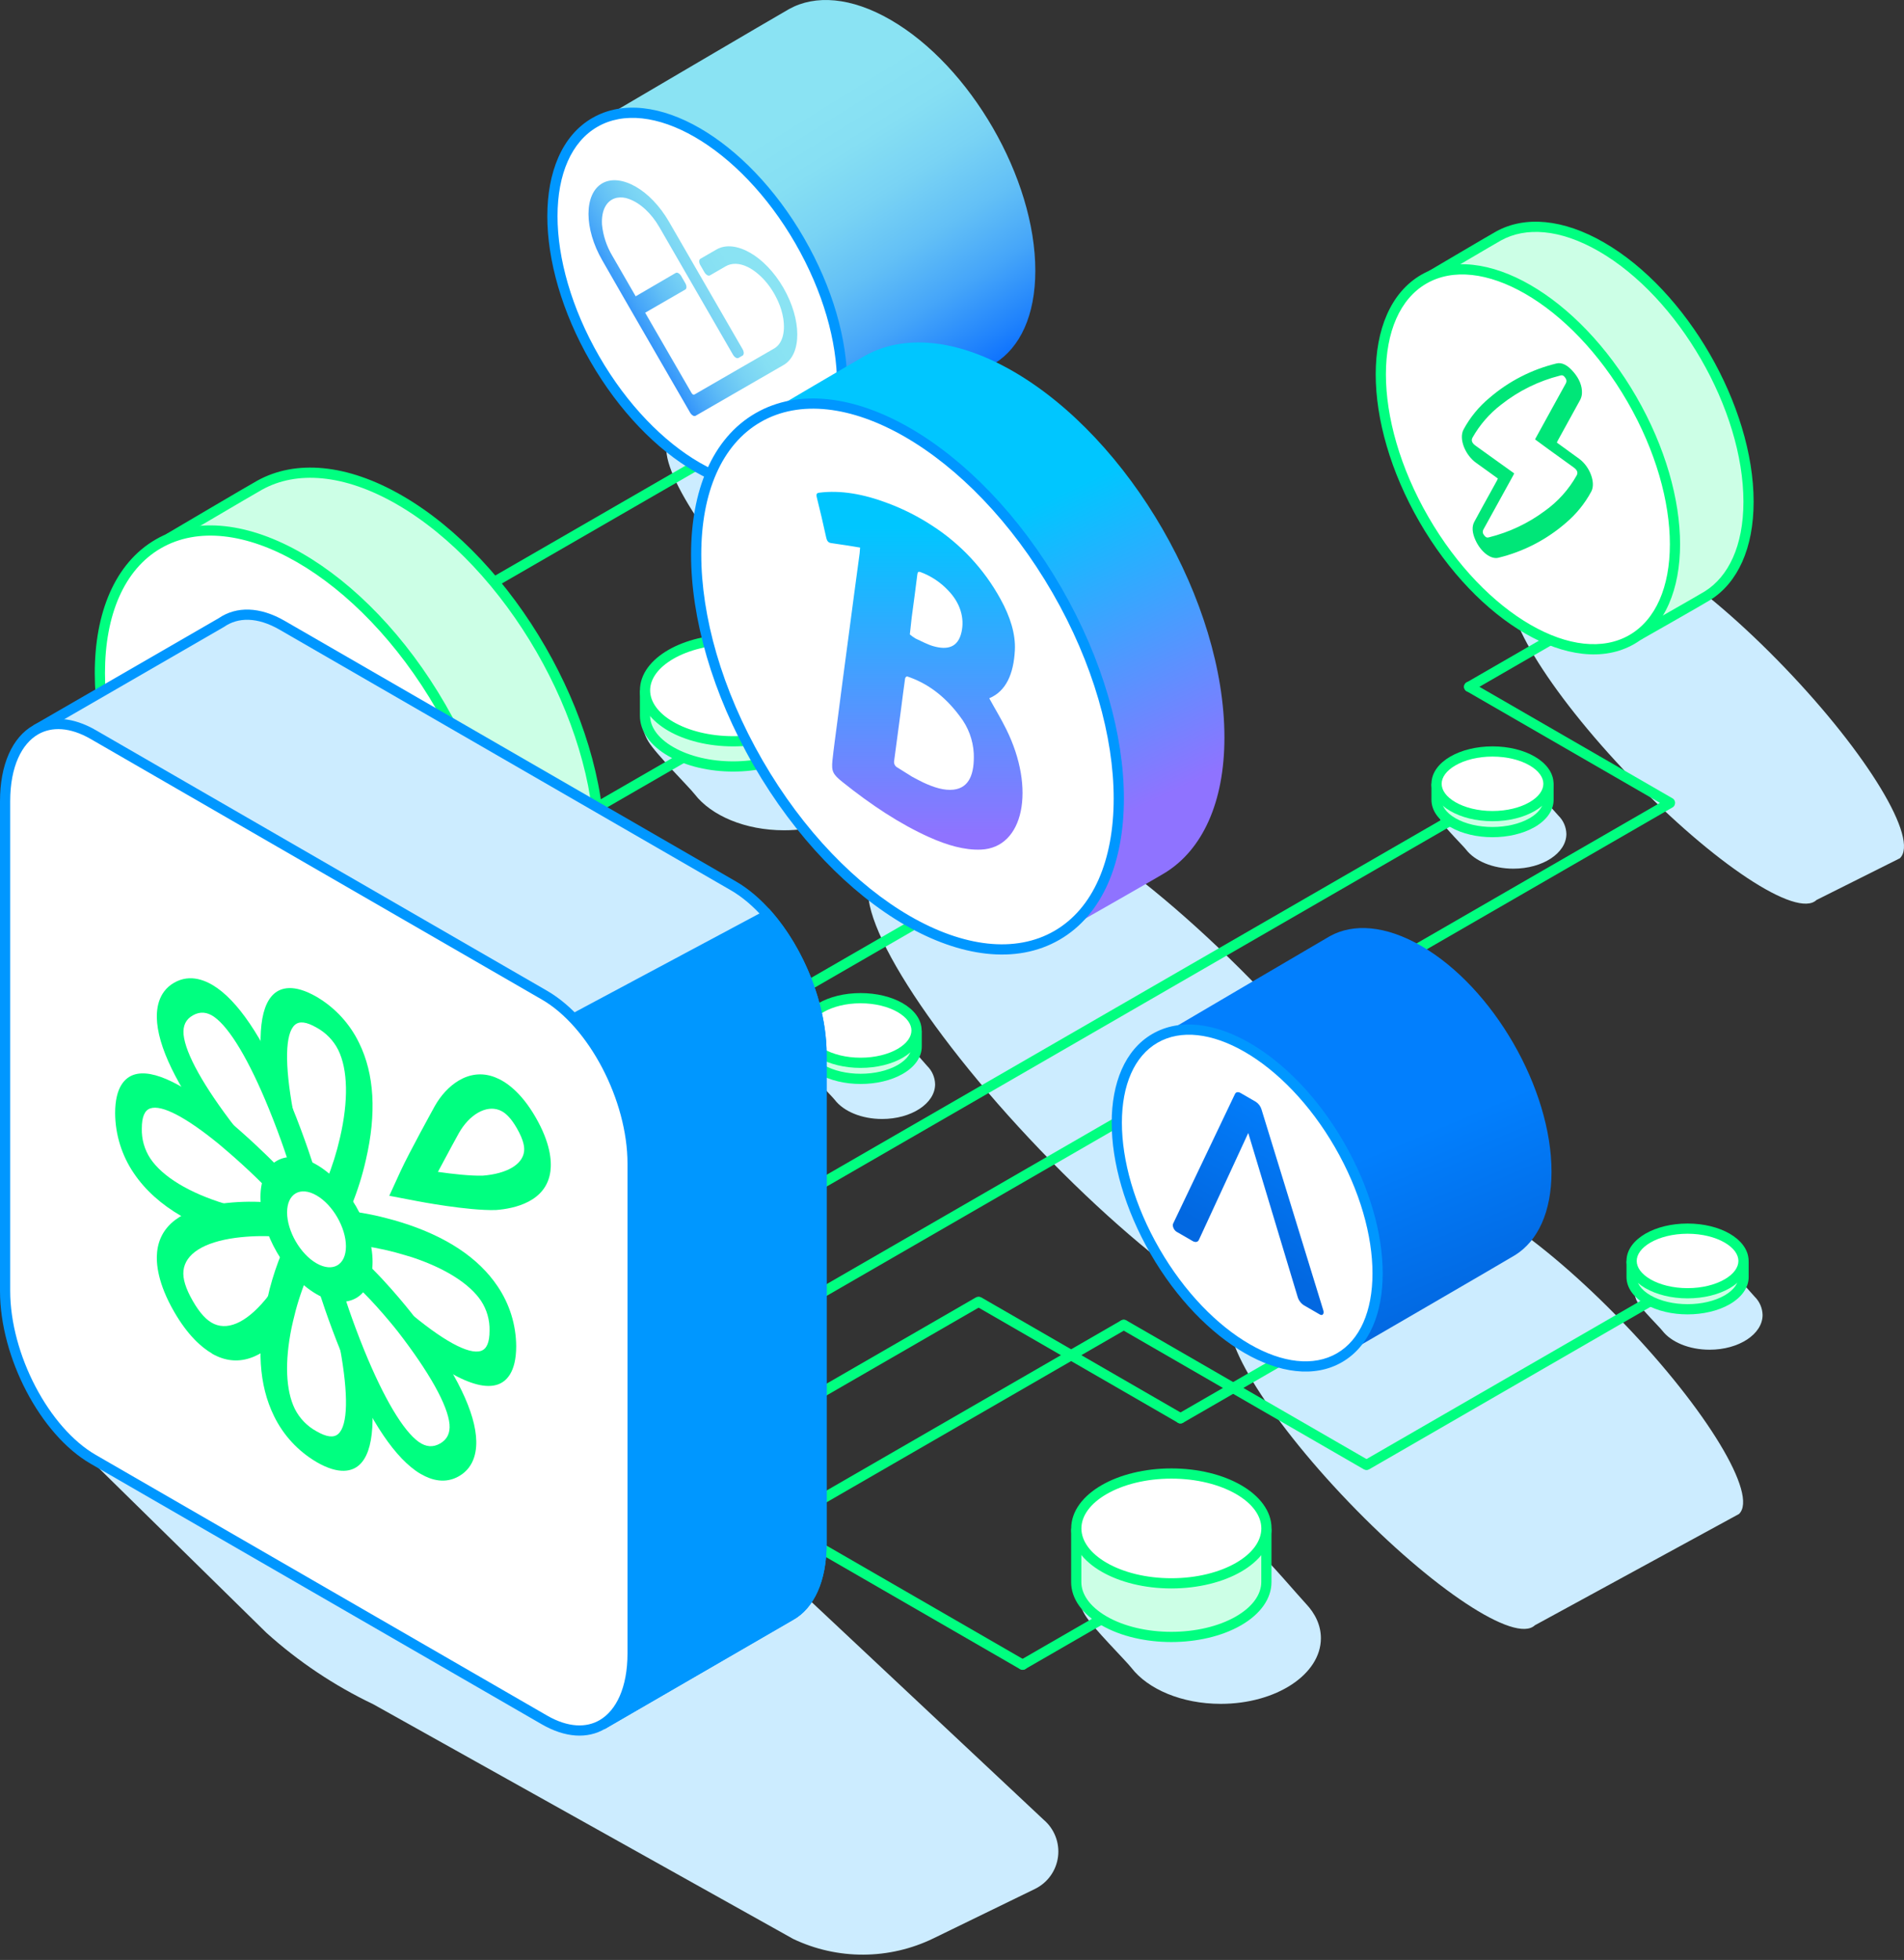
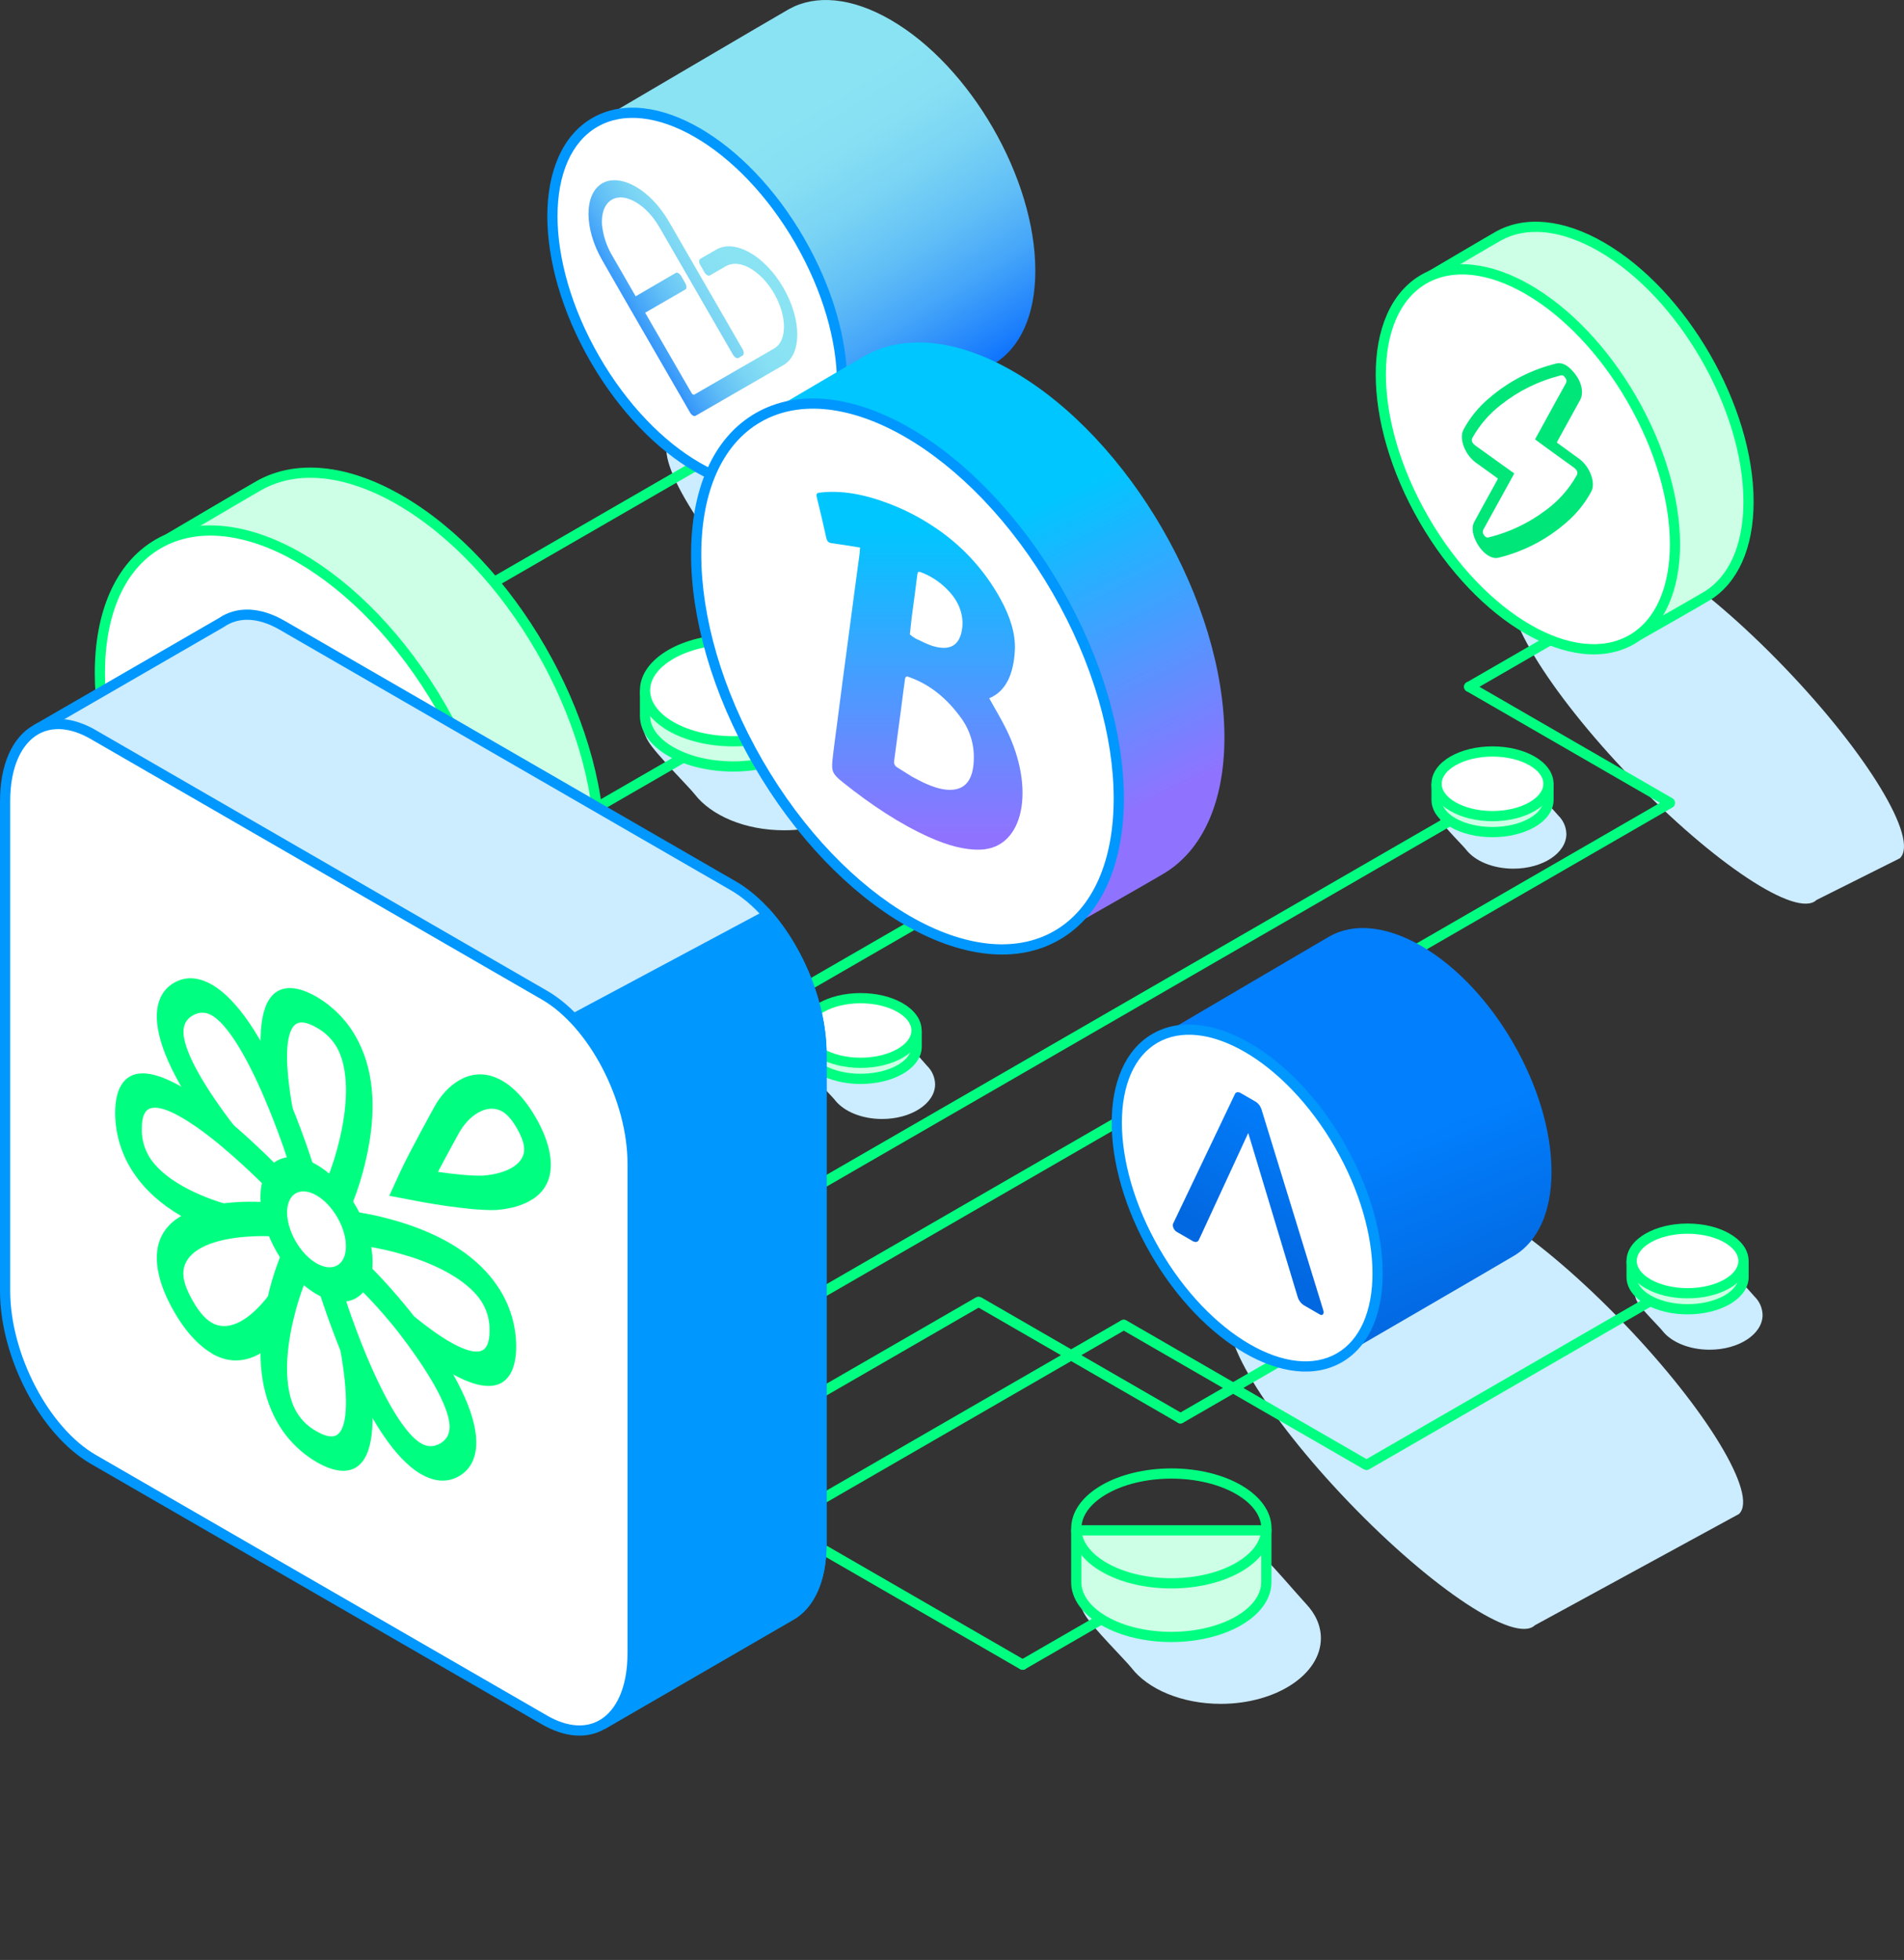
<svg xmlns="http://www.w3.org/2000/svg" width="240" height="247" viewBox="0 0 240 247" fill="none">
  <rect x="0" y="0" width="240" height="247" fill="#333333" stroke="none" />
  <g id="finteck-illus-mobile">
    <path id="Vector" d="M155.508 165.298C153.05 167.66 159.549 178.421 170.039 189.337C180.529 200.253 191.012 207.186 193.472 204.824L219.202 190.799C221.659 188.438 215.161 177.675 204.67 166.759C194.18 155.844 183.697 148.912 181.237 151.273" fill="#CCECFF" />
    <path id="Vector_2" d="M84.492 55.172C82.127 57.442 88.384 67.792 98.465 78.289C108.546 88.787 118.634 95.452 120.997 93.182L145.74 79.687C148.117 77.415 141.849 67.065 131.768 56.57C121.687 46.075 111.598 39.405 109.235 41.675" fill="#CCECFF" />
    <path id="Vector_3" d="M191.007 73.897C188.547 76.259 195.048 87.02 205.536 97.936C216.023 108.851 226.511 115.785 228.969 113.423L239.481 108.16C241.938 105.799 235.439 95.038 224.949 84.123C214.459 73.207 203.974 66.273 201.507 68.636" fill="#CCECFF" />
-     <path id="Vector_4" d="M110.177 110.256C106.628 113.665 116.02 129.199 131.15 144.962C146.28 160.724 161.427 170.727 164.976 167.306L180.146 159.712C183.695 156.303 174.306 140.766 159.173 125.006C144.041 109.246 128.896 99.243 125.347 102.662" fill="#CCECFF" />
    <path id="Vector_5" d="M158.534 195.499C156.226 193.54 152.608 192.278 148.55 192.278C141.578 192.278 135.928 195.981 135.928 200.552C135.935 201.607 136.228 202.64 136.776 203.54C137.689 205.083 141.946 209.314 142.622 210.196C144.704 212.885 148.964 214.727 153.877 214.727C160.849 214.727 166.499 211.024 166.499 206.455C166.499 204.855 165.808 203.365 164.598 202.095C163.69 201.128 159.908 196.673 158.534 195.499Z" fill="#CCECFF" />
    <path id="Vector_6" d="M103.488 85.409C101.179 83.448 97.561 82.188 93.504 82.188C86.534 82.188 80.882 85.891 80.882 90.46C80.889 91.515 81.183 92.547 81.73 93.448C82.645 94.993 86.9 99.222 87.575 100.104C89.66 102.793 93.918 104.635 98.833 104.635C105.803 104.635 111.456 100.931 111.456 96.36C111.456 94.76 110.761 93.27 109.554 92.003C108.643 91.033 104.873 86.583 103.488 85.409Z" fill="#CCECFF" />
    <path id="Vector_7" d="M217.966 159.928C216.746 158.889 214.83 158.223 212.677 158.223C208.987 158.223 205.997 160.182 205.997 162.602C206.001 163.16 206.157 163.706 206.446 164.183C206.922 165 209.182 167.237 209.536 167.698C210.639 169.125 212.893 170.097 215.496 170.097C219.185 170.097 222.175 168.136 222.175 165.718C222.154 164.849 221.795 164.022 221.175 163.413C220.694 162.906 218.7 160.548 217.966 159.928Z" fill="#CCECFF" />
    <path id="Vector_8" d="M193.232 99.305C192.01 98.269 190.097 97.601 187.943 97.601C184.254 97.601 181.263 99.559 181.263 101.979C181.268 102.537 181.423 103.083 181.713 103.56C182.188 104.378 184.449 106.617 184.803 107.078C185.906 108.504 188.159 109.474 190.762 109.474C194.451 109.474 197.442 107.515 197.442 105.096C197.419 104.226 197.06 103.399 196.439 102.79C195.961 102.283 193.964 99.925 193.232 99.305Z" fill="#CCECFF" />
    <path id="Vector_9" d="M113.666 130.851C112.445 129.815 110.529 129.147 108.377 129.147C104.688 129.147 101.698 131.106 101.698 133.526C101.701 134.083 101.856 134.629 102.145 135.106C102.62 135.924 104.881 138.163 105.235 138.624C106.338 140.051 108.591 141.02 111.192 141.02C114.881 141.02 117.871 139.062 117.871 136.642C117.85 135.773 117.491 134.946 116.871 134.336C116.407 133.82 114.399 131.472 113.666 130.851Z" fill="#CCECFF" />
-     <path id="Vector_10" d="M130.458 238.051L117.664 244.279C114.912 245.619 111.893 246.321 108.831 246.334C105.77 246.347 102.745 245.669 99.981 244.352L47.06 214.782C42.155 212.443 37.614 209.407 33.578 205.768L8.088 180.732L92.268 192.487L131.566 229.346C132.228 229.911 132.739 230.632 133.052 231.445C133.366 232.257 133.473 233.134 133.363 233.998C133.253 234.861 132.93 235.684 132.423 236.391C131.916 237.099 131.24 237.669 130.458 238.051Z" fill="#CCECFF" />
    <path id="Vector (Stroke)" fill-rule="evenodd" clip-rule="evenodd" d="M184.629 86.228C184.806 85.92 185.2 85.815 185.507 85.992L210.821 100.609C211.128 100.787 211.234 101.18 211.056 101.488C210.878 101.795 210.485 101.901 210.177 101.723L184.864 87.106C184.556 86.929 184.451 86.535 184.629 86.228Z" fill="#00FF80" />
    <path id="Vector (Stroke)_2" fill-rule="evenodd" clip-rule="evenodd" d="M122.87 163.773C123.047 163.466 123.441 163.36 123.748 163.538L149.114 178.181C149.422 178.358 149.527 178.751 149.35 179.059C149.172 179.367 148.779 179.472 148.471 179.295L123.105 164.652C122.798 164.474 122.692 164.081 122.87 163.773Z" fill="#00FF80" />
    <path id="Vector (Stroke)_3" fill-rule="evenodd" clip-rule="evenodd" d="M73.783 177.974C73.96 177.666 74.354 177.561 74.661 177.739L129.227 209.242C129.535 209.42 129.64 209.813 129.463 210.121C129.285 210.428 128.892 210.534 128.584 210.356L74.018 178.853C73.71 178.675 73.605 178.282 73.783 177.974Z" fill="#00FF80" />
    <path id="Vector (Stroke)_4" fill-rule="evenodd" clip-rule="evenodd" d="M141.104 166.64C141.282 166.333 141.675 166.227 141.983 166.405L172.528 184.04C172.836 184.218 172.941 184.611 172.764 184.919C172.586 185.227 172.193 185.332 171.885 185.154L141.34 167.519C141.032 167.341 140.927 166.948 141.104 166.64Z" fill="#00FF80" />
    <path id="Vector (Stroke)_5" fill-rule="evenodd" clip-rule="evenodd" d="M152.948 195.912C153.126 196.219 153.021 196.613 152.713 196.79L129.237 210.342C128.929 210.519 128.536 210.414 128.358 210.106C128.181 209.799 128.286 209.405 128.594 209.228L152.07 195.676C152.377 195.499 152.771 195.604 152.948 195.912Z" fill="#00FF80" />
    <path id="Vector (Stroke)_6" fill-rule="evenodd" clip-rule="evenodd" d="M174.285 164.035C174.463 164.343 174.357 164.736 174.05 164.914L149.119 179.307C148.811 179.485 148.418 179.379 148.24 179.072C148.063 178.764 148.168 178.371 148.476 178.193L173.406 163.8C173.714 163.622 174.107 163.728 174.285 164.035Z" fill="#00FF80" />
    <path id="Vector (Stroke)_7" fill-rule="evenodd" clip-rule="evenodd" d="M209.656 163.024C209.834 163.332 209.728 163.725 209.421 163.903L172.614 185.154C172.306 185.332 171.913 185.226 171.735 184.919C171.558 184.611 171.663 184.218 171.971 184.04L208.777 162.789C209.085 162.611 209.478 162.717 209.656 163.024Z" fill="#00FF80" />
    <path id="Vector (Stroke)_8" fill-rule="evenodd" clip-rule="evenodd" d="M142.183 166.65C142.36 166.957 142.255 167.351 141.947 167.528L96.778 193.607C96.47 193.785 96.077 193.68 95.899 193.372C95.722 193.064 95.827 192.671 96.135 192.493L141.304 166.414C141.612 166.237 142.005 166.342 142.183 166.65Z" fill="#00FF80" />
    <path id="Vector (Stroke)_9" fill-rule="evenodd" clip-rule="evenodd" d="M123.874 163.752C124.052 164.06 123.947 164.453 123.639 164.631L86.83 185.882C86.522 186.059 86.129 185.954 85.951 185.646C85.774 185.339 85.879 184.945 86.187 184.768L122.996 163.517C123.303 163.339 123.697 163.444 123.874 163.752Z" fill="#00FF80" />
    <path id="Vector (Stroke)_10" fill-rule="evenodd" clip-rule="evenodd" d="M184.138 102.64C184.316 102.947 184.21 103.341 183.903 103.518L94.76 154.984C94.452 155.162 94.059 155.057 93.881 154.749C93.704 154.441 93.809 154.048 94.117 153.87L183.26 102.404C183.567 102.227 183.961 102.332 184.138 102.64Z" fill="#00FF80" />
    <path id="Vector (Stroke)_11" fill-rule="evenodd" clip-rule="evenodd" d="M198.034 79.142C198.212 79.45 198.107 79.843 197.799 80.021L185.512 87.114C185.204 87.291 184.811 87.186 184.633 86.878C184.456 86.571 184.561 86.177 184.869 86L197.156 78.907C197.463 78.729 197.857 78.834 198.034 79.142Z" fill="#00FF80" />
    <path id="Vector (Stroke)_12" fill-rule="evenodd" clip-rule="evenodd" d="M211.03 100.89C211.208 101.198 211.102 101.591 210.795 101.769L97.869 166.967C97.561 167.145 97.168 167.039 96.99 166.732C96.813 166.424 96.918 166.031 97.226 165.853L210.151 100.655C210.459 100.477 210.852 100.582 211.03 100.89Z" fill="#00FF80" />
    <path id="Vector (Stroke)_13" fill-rule="evenodd" clip-rule="evenodd" d="M124.763 110.976C124.941 111.284 124.836 111.677 124.528 111.855L92.658 130.256C92.351 130.433 91.957 130.328 91.78 130.02C91.602 129.713 91.708 129.319 92.015 129.142L123.885 110.741C124.192 110.563 124.586 110.669 124.763 110.976Z" fill="#00FF80" />
    <path id="Vector (Stroke)_14" fill-rule="evenodd" clip-rule="evenodd" d="M89.896 93.29C90.074 93.598 89.968 93.991 89.661 94.169L63.965 109.004C63.657 109.182 63.264 109.077 63.086 108.769C62.908 108.461 63.014 108.068 63.321 107.89L89.018 93.055C89.325 92.877 89.719 92.983 89.896 93.29Z" fill="#00FF80" />
    <path id="Vector (Stroke)_15" fill-rule="evenodd" clip-rule="evenodd" d="M89.896 57.413C90.074 57.721 89.969 58.114 89.661 58.292L58.83 76.091C58.523 76.269 58.129 76.163 57.952 75.856C57.774 75.548 57.879 75.155 58.187 74.977L89.018 57.178C89.325 57 89.719 57.105 89.896 57.413Z" fill="#00FF80" />
    <path id="Vector_11" d="M135.661 192.86V199.39C135.661 201.156 136.85 202.92 139.17 204.268C143.85 206.971 151.438 206.968 156.119 204.268C158.45 202.92 159.62 201.156 159.627 199.39V192.86H135.661Z" fill="#CCFFE6" />
    <path id="Vector (Stroke)_16" fill-rule="evenodd" clip-rule="evenodd" d="M135.018 192.86C135.018 192.505 135.306 192.217 135.661 192.217H159.627C159.982 192.217 160.27 192.505 160.27 192.86V199.39L160.27 199.393C160.262 201.468 158.889 203.409 156.44 204.825L156.44 204.825C153.979 206.245 150.794 206.937 147.644 206.937C144.494 206.937 141.31 206.246 138.848 204.825L138.847 204.824C136.415 203.411 135.018 201.47 135.018 199.39V192.86ZM136.305 193.503V199.39C136.305 200.842 137.285 202.429 139.492 203.711C141.712 204.993 144.661 205.651 147.644 205.651C150.628 205.651 153.578 204.991 155.797 203.711C158.011 202.431 158.978 200.845 158.984 199.389V193.503H136.305Z" fill="#00FF80" />
-     <path id="Vector_12" d="M147.652 199.54C154.269 199.54 159.634 196.442 159.634 192.62C159.634 188.798 154.269 185.7 147.652 185.7C141.034 185.7 135.669 188.798 135.669 192.62C135.669 196.442 141.034 199.54 147.652 199.54Z" fill="white" />
    <path id="Vector (Stroke)_17" fill-rule="evenodd" clip-rule="evenodd" d="M139.5 188.284C137.429 189.48 136.312 191.036 136.312 192.62C136.312 194.204 137.429 195.76 139.5 196.956C141.554 198.142 144.435 198.896 147.651 198.896C150.868 198.896 153.749 198.142 155.803 196.956C157.874 195.76 158.991 194.204 158.991 192.62C158.991 191.036 157.874 189.48 155.803 188.284C153.749 187.098 150.868 186.343 147.651 186.343C144.435 186.343 141.554 187.098 139.5 188.284ZM138.857 187.17C141.139 185.852 144.25 185.057 147.651 185.057C151.053 185.057 154.164 185.852 156.446 187.17C158.712 188.478 160.278 190.382 160.278 192.62C160.278 194.858 158.712 196.762 156.446 198.07C154.164 199.388 151.053 200.183 147.651 200.183C144.25 200.183 141.139 199.388 138.857 198.07C136.591 196.762 135.025 194.858 135.025 192.62C135.025 190.382 136.591 188.478 138.857 187.17Z" fill="#00FF80" />
    <path id="Vector_13" d="M205.664 159.053V160.938C205.664 161.977 206.356 163.013 207.73 163.807C210.485 165.397 214.949 165.397 217.714 163.807C219.085 163.013 219.775 161.977 219.777 160.938V159.053H205.664Z" fill="#CCFFE6" />
    <path id="Vector (Stroke)_18" fill-rule="evenodd" clip-rule="evenodd" d="M205.021 159.053C205.021 158.698 205.309 158.41 205.664 158.41H219.777C220.132 158.41 220.42 158.698 220.42 159.053L220.42 160.94C220.417 162.289 219.523 163.503 218.036 164.364L218.034 164.365C216.532 165.229 214.607 165.643 212.718 165.643C210.829 165.643 208.907 165.229 207.408 164.364C205.92 163.504 205.021 162.29 205.021 160.938V159.053ZM206.307 159.696V160.938C206.307 161.664 206.792 162.522 208.051 163.25M206.307 159.696H219.134V160.938C219.132 161.665 218.647 162.523 217.392 163.25C216.13 163.976 214.441 164.357 212.718 164.357C210.995 164.357 209.308 163.976 208.051 163.25" fill="#00FF80" />
    <path id="Vector_14" d="M212.717 162.982C216.612 162.982 219.77 161.159 219.77 158.91C219.77 156.661 216.612 154.838 212.717 154.838C208.822 154.838 205.664 156.661 205.664 158.91C205.664 161.159 208.822 162.982 212.717 162.982Z" fill="white" />
    <path id="Vector (Stroke)_19" fill-rule="evenodd" clip-rule="evenodd" d="M208.051 156.588C206.872 157.269 206.307 158.113 206.307 158.91C206.307 159.708 206.872 160.552 208.051 161.232C209.214 161.903 210.862 162.339 212.717 162.339C214.572 162.339 216.22 161.903 217.382 161.232C218.562 160.552 219.127 159.708 219.127 158.91C219.127 158.113 218.562 157.269 217.382 156.588C216.22 155.917 214.572 155.481 212.717 155.481C210.862 155.481 209.214 155.917 208.051 156.588ZM207.408 155.474C208.799 154.671 210.677 154.195 212.717 154.195C214.757 154.195 216.635 154.671 218.026 155.474C219.399 156.267 220.413 157.459 220.413 158.91C220.413 160.362 219.399 161.553 218.026 162.346C216.635 163.149 214.757 163.625 212.717 163.625C210.677 163.625 208.799 163.149 207.408 162.346C206.035 161.553 205.021 160.362 205.021 158.91C205.021 157.459 206.035 156.267 207.408 155.474Z" fill="#00FF80" />
    <path id="Vector_15" d="M181.078 98.918V100.803C181.078 101.842 181.77 102.88 183.141 103.674C185.896 105.262 190.36 105.262 193.125 103.674C194.499 102.88 195.186 101.842 195.191 100.803V98.918H181.078Z" fill="#CCFFE6" />
    <path id="Vector (Stroke)_20" fill-rule="evenodd" clip-rule="evenodd" d="M180.435 98.918C180.435 98.562 180.723 98.274 181.078 98.274H195.191C195.546 98.274 195.834 98.562 195.834 98.918V100.803L195.834 100.806C195.828 102.153 194.938 103.369 193.447 104.231L193.445 104.232C191.943 105.095 190.019 105.508 188.13 105.508C186.241 105.508 184.318 105.095 182.82 104.231L182.819 104.231C181.333 103.37 180.435 102.154 180.435 100.803V98.918ZM181.721 99.561V100.803C181.721 101.529 182.207 102.39 183.463 103.117C184.72 103.841 186.407 104.222 188.13 104.222C189.852 104.222 191.542 103.841 192.804 103.117C194.059 102.391 194.544 101.531 194.548 100.801V99.561H181.721Z" fill="#00FF80" />
    <path id="Vector_16" d="M188.131 102.849C192.026 102.849 195.183 101.026 195.183 98.777C195.183 96.528 192.026 94.705 188.131 94.705C184.236 94.705 181.078 96.528 181.078 98.777C181.078 101.026 184.236 102.849 188.131 102.849Z" fill="white" />
    <path id="Vector (Stroke)_21" fill-rule="evenodd" clip-rule="evenodd" d="M183.465 96.455C182.286 97.136 181.721 97.98 181.721 98.777C181.721 99.575 182.286 100.419 183.465 101.099C184.628 101.77 186.276 102.206 188.131 102.206C189.986 102.206 191.634 101.77 192.796 101.099C193.975 100.419 194.541 99.575 194.541 98.777C194.541 97.98 193.975 97.136 192.796 96.455C191.634 95.784 189.986 95.348 188.131 95.348C186.276 95.348 184.628 95.784 183.465 96.455ZM182.822 95.341C184.213 94.538 186.091 94.062 188.131 94.062C190.171 94.062 192.049 94.538 193.44 95.341C194.813 96.134 195.827 97.326 195.827 98.777C195.827 100.229 194.813 101.42 193.44 102.213C192.049 103.016 190.171 103.492 188.131 103.492C186.091 103.492 184.213 103.016 182.822 102.213C181.449 101.42 180.435 100.229 180.435 98.777C180.435 97.326 181.449 96.134 182.822 95.341Z" fill="#00FF80" />
    <path id="Vector_17" d="M101.431 130.017V131.9C101.431 132.941 102.126 133.978 103.497 134.771C106.252 136.362 110.716 136.362 113.481 134.771C114.855 133.978 115.542 132.941 115.547 131.9V130.017H101.431Z" fill="#CCFFE6" />
    <path id="Vector (Stroke)_22" fill-rule="evenodd" clip-rule="evenodd" d="M100.788 130.017C100.788 129.662 101.076 129.374 101.431 129.374H115.547C115.902 129.374 116.19 129.662 116.19 130.017V131.9L116.19 131.903C116.184 133.253 115.294 134.467 113.803 135.328L113.802 135.329C112.299 136.193 110.375 136.607 108.485 136.607C106.597 136.607 104.674 136.193 103.176 135.328L103.175 135.328C101.69 134.468 100.788 133.254 100.788 131.9V130.017ZM102.075 130.66V131.9C102.075 132.628 102.562 133.486 103.819 134.214C105.076 134.94 106.763 135.321 108.485 135.321C110.208 135.321 111.898 134.94 113.16 134.214C114.416 133.488 114.9 132.63 114.903 131.898V130.66H102.075Z" fill="#00FF80" />
    <path id="Vector_18" d="M108.477 133.939C112.372 133.939 115.53 132.116 115.53 129.867C115.53 127.618 112.372 125.795 108.477 125.795C104.582 125.795 101.424 127.618 101.424 129.867C101.424 132.116 104.582 133.939 108.477 133.939Z" fill="white" />
    <path id="Vector (Stroke)_23" fill-rule="evenodd" clip-rule="evenodd" d="M103.812 127.545C102.633 128.226 102.068 129.07 102.068 129.867C102.068 130.665 102.633 131.509 103.812 132.19C104.974 132.86 106.622 133.296 108.477 133.296C110.332 133.296 111.981 132.86 113.143 132.19C114.322 131.509 114.887 130.665 114.887 129.867C114.887 129.07 114.322 128.226 113.143 127.545C111.981 126.874 110.332 126.438 108.477 126.438C106.622 126.438 104.974 126.874 103.812 127.545ZM103.168 126.431C104.559 125.628 106.437 125.152 108.477 125.152C110.517 125.152 112.395 125.628 113.786 126.431C115.159 127.224 116.173 128.416 116.173 129.867C116.173 131.319 115.159 132.51 113.786 133.304C112.395 134.106 110.517 134.582 108.477 134.582C106.437 134.582 104.559 134.106 103.168 133.304C101.795 132.51 100.781 131.319 100.781 129.867C100.781 128.416 101.795 127.224 103.168 126.431Z" fill="#00FF80" />
    <path id="Vector_19" d="M81.305 87.23V90.198C81.305 91.836 82.394 93.472 84.559 94.715C88.897 97.22 95.933 97.22 100.271 94.715C102.435 93.467 103.519 91.832 103.526 90.198V87.23H81.305Z" fill="#CCFFE6" />
    <path id="Vector (Stroke)_24" fill-rule="evenodd" clip-rule="evenodd" d="M80.662 87.23C80.662 86.874 80.95 86.586 81.305 86.586H103.526C103.881 86.586 104.169 86.874 104.169 87.23V90.199L104.169 90.201C104.16 92.144 102.873 93.957 100.593 95.272C98.303 96.594 95.342 97.237 92.415 97.237C89.489 97.237 86.528 96.595 84.238 95.272C81.956 93.962 80.662 92.149 80.662 90.199V87.23ZM81.948 87.873V90.199C81.948 91.524 82.83 92.981 84.879 94.157L84.881 94.158C86.929 95.341 89.655 95.951 92.415 95.951C95.176 95.951 97.901 95.341 99.95 94.158L99.95 94.158C101.995 92.978 102.876 91.521 102.883 90.197V87.873H81.948Z" fill="#00FF80" />
    <path id="Vector_20" d="M92.417 93.42C98.554 93.42 103.528 90.547 103.528 87.004C103.528 83.461 98.554 80.588 92.417 80.588C86.281 80.588 81.307 83.461 81.307 87.004C81.307 90.547 86.281 93.42 92.417 93.42Z" fill="white" />
    <path id="Vector (Stroke)_25" fill-rule="evenodd" clip-rule="evenodd" d="M84.883 83.024C82.969 84.129 81.95 85.559 81.95 87.004C81.95 88.449 82.969 89.879 84.883 90.984C86.779 92.079 89.442 92.777 92.418 92.777C95.393 92.777 98.056 92.079 99.952 90.984C101.865 89.879 102.885 88.449 102.885 87.004C102.885 85.559 101.865 84.129 99.952 83.024C98.056 81.929 95.393 81.231 92.418 81.231C89.442 81.231 86.779 81.929 84.883 83.024ZM84.24 81.91C86.364 80.683 89.257 79.945 92.418 79.945C95.578 79.945 98.471 80.683 100.595 81.91C102.703 83.128 104.171 84.905 104.171 87.004C104.171 89.103 102.703 90.88 100.595 92.098C98.471 93.325 95.578 94.063 92.418 94.063C89.257 94.063 86.364 93.325 84.24 92.098C82.132 90.88 80.664 89.103 80.664 87.004C80.664 84.905 82.132 83.128 84.24 81.91Z" fill="#00FF80" />
    <path id="Vector_21" d="M75.968 14.921C75.968 14.921 98.655 1.579 99.477 1.134C102.77 -0.684 107.277 -0.375 112.247 2.494C122.331 8.315 130.503 22.473 130.503 34.109C130.503 39.764 128.575 43.784 125.438 45.757C124.634 46.261 101.702 59.575 101.702 59.575" fill="url(#paint0_linear_1614_8894)" />
    <path id="Vector_22" d="M100.8 60.147C107.93 56.031 107.93 42.683 100.8 30.333C93.67 17.984 82.11 11.31 74.98 15.426C67.85 19.542 67.85 32.891 74.981 45.24C82.11 57.59 93.67 64.264 100.8 60.147Z" fill="white" />
    <path id="Vector (Stroke)_26" fill-rule="evenodd" clip-rule="evenodd" d="M70.276 27.246C70.276 32.51 72.019 38.824 75.537 44.919C79.056 51.014 83.654 55.68 88.212 58.312C92.787 60.953 97.197 61.486 100.478 59.591C103.76 57.696 105.504 53.611 105.504 48.328C105.504 43.065 103.761 36.75 100.243 30.655C96.724 24.561 92.126 19.894 87.568 17.263C82.993 14.621 78.583 14.089 75.302 15.984C72.02 17.878 70.276 21.963 70.276 27.246ZM68.99 27.246C68.99 21.739 70.811 17.091 74.659 14.87C78.507 12.648 83.442 13.395 88.211 16.149C92.998 18.912 97.746 23.758 101.357 30.012C104.968 36.267 106.79 42.801 106.79 48.328C106.79 53.836 104.97 58.483 101.122 60.705C97.273 62.927 92.338 62.18 87.569 59.426C82.782 56.662 78.035 51.817 74.424 45.562C70.812 39.307 68.99 32.773 68.99 27.246Z" fill="#0097FF" />
    <path id="Vector_23" d="M146.479 130.397C146.479 130.397 166.903 118.386 167.636 117.977C170.6 116.339 174.657 116.618 179.131 119.201C188.209 124.431 195.569 137.189 195.569 147.669C195.569 152.761 193.831 156.381 191.007 158.157C190.294 158.613 169.639 170.599 169.639 170.599" fill="url(#paint1_linear_1614_8894)" />
    <path id="Vector_24" d="M168.832 171.113C175.251 167.407 175.251 155.39 168.832 144.271C162.413 133.153 152.006 127.145 145.587 130.851C139.168 134.557 139.167 146.574 145.586 157.692C152.006 168.811 162.413 174.819 168.832 171.113Z" fill="white" />
    <path id="Vector (Stroke)_27" fill-rule="evenodd" clip-rule="evenodd" d="M141.415 141.492C141.415 146.218 142.98 151.892 146.143 157.371C149.307 162.85 153.438 167.042 157.531 169.405C161.64 171.777 165.584 172.246 168.51 170.556C171.437 168.867 173.003 165.217 173.003 160.472C173.003 155.746 171.439 150.072 168.275 144.593C165.112 139.114 160.98 134.922 156.888 132.559C152.778 130.187 148.835 129.718 145.908 131.408C142.982 133.097 141.415 136.747 141.415 141.492ZM140.129 141.492C140.129 136.522 141.772 132.31 145.265 130.294C148.758 128.277 153.227 128.96 157.531 131.445C161.852 133.94 166.134 138.311 169.389 143.95C172.645 149.589 174.29 155.483 174.29 160.472C174.29 165.442 172.646 169.654 169.154 171.67C165.661 173.687 161.191 173.004 156.888 170.519C152.567 168.024 148.285 163.653 145.029 158.014C141.774 152.375 140.129 146.481 140.129 141.492Z" fill="#0097FF" />
    <path id="Vector_25" d="M96.996 51.897C96.996 51.897 107.878 45.479 109.076 44.811C113.878 42.158 120.453 42.607 127.705 46.793C142.415 55.286 154.34 75.941 154.34 92.935C154.34 101.185 151.528 107.052 146.95 109.933C145.778 110.67 134.539 117.053 134.539 117.053" fill="url(#paint2_linear_1614_8894)" />
    <path id="Vector_26" d="M133.222 117.878C143.624 111.873 143.624 92.399 133.222 74.382C122.82 56.364 105.955 46.627 95.553 52.633C85.151 58.638 85.151 78.112 95.553 96.129C105.955 114.147 122.821 123.884 133.222 117.878Z" fill="white" />
    <path id="Vector (Stroke)_28" fill-rule="evenodd" clip-rule="evenodd" d="M88.395 69.876C88.395 77.616 90.955 86.879 96.11 95.808C101.265 104.736 108.007 111.585 114.71 115.455C121.429 119.335 127.983 120.16 132.901 117.321C137.818 114.482 140.381 108.393 140.38 100.634C140.38 92.895 137.82 83.632 132.665 74.703C127.51 65.774 120.768 58.925 114.066 55.055C107.346 51.176 100.792 50.35 95.874 53.19C90.957 56.029 88.395 62.117 88.395 69.876ZM87.108 69.876C87.108 61.893 89.747 55.242 95.231 52.075C100.715 48.909 107.795 49.95 114.709 53.941C121.64 57.943 128.532 64.971 133.779 74.06C139.026 83.148 141.667 92.631 141.667 100.634C141.667 108.618 139.028 115.269 133.544 118.435C128.06 121.601 120.98 120.561 114.066 116.569C107.135 112.567 100.244 105.539 94.996 96.451C89.749 87.362 87.108 77.88 87.108 69.876Z" fill="#0097FF" />
    <path id="Vector_27" d="M180.489 34.668C180.489 34.668 188.062 30.196 188.896 29.735C192.238 27.888 196.814 28.2 201.861 31.114C212.101 37.026 220.402 51.402 220.402 63.226C220.402 68.967 218.443 73.05 215.256 75.057C214.44 75.568 206.62 80.01 206.62 80.01" fill="#CCFFE6" />
    <path id="Vector (Stroke)_29" fill-rule="evenodd" clip-rule="evenodd" d="M201.539 31.671C196.608 28.823 192.283 28.598 189.207 30.298C188.8 30.523 186.71 31.749 184.706 32.928C183.707 33.516 182.734 34.089 182.012 34.516L180.816 35.221C180.816 35.221 180.815 35.221 180.488 34.667C180.161 34.114 180.162 34.114 180.162 34.114L181.358 33.408C182.081 32.981 183.054 32.408 184.053 31.82C186.044 30.648 188.158 29.408 188.585 29.172C192.193 27.178 197.02 27.576 202.182 30.557C207.423 33.582 212.132 38.748 215.529 44.631C218.925 50.514 221.045 57.175 221.045 63.226C221.045 69.098 219.038 73.436 215.598 75.601L215.597 75.602C215.175 75.866 212.998 77.115 210.951 78.284C209.922 78.871 208.919 79.443 208.173 79.867C207.799 80.079 207.491 80.255 207.275 80.378L206.938 80.569C206.938 80.569 206.937 80.57 206.62 80.01C206.302 79.451 206.302 79.451 206.302 79.451L206.639 79.259C206.855 79.137 207.163 78.961 207.536 78.749C208.282 78.325 209.285 77.754 210.313 77.166C212.38 75.987 214.52 74.758 214.914 74.512C217.849 72.664 219.759 68.834 219.759 63.226C219.759 57.453 217.728 51.014 214.415 45.274C211.101 39.535 206.539 34.557 201.539 31.671ZM206.62 80.01L206.302 79.451C205.993 79.626 205.885 80.019 206.06 80.328C206.236 80.637 206.629 80.745 206.938 80.569L206.62 80.01ZM180.488 34.667L180.162 34.114C179.856 34.294 179.754 34.689 179.935 34.995C180.115 35.3 180.51 35.402 180.816 35.221L180.488 34.667Z" fill="#00FF80" />
    <path id="Vector_28" d="M205.701 80.591C212.941 76.411 212.941 62.856 205.701 50.316C198.461 37.776 186.722 30.998 179.482 35.178C172.242 39.358 172.242 52.913 179.483 65.453C186.723 77.994 198.461 84.771 205.701 80.591Z" fill="white" />
    <path id="Vector (Stroke)_30" fill-rule="evenodd" clip-rule="evenodd" d="M174.695 47.18C174.695 52.527 176.465 58.941 180.039 65.132C183.613 71.322 188.283 76.062 192.914 78.735C197.561 81.419 202.043 81.96 205.38 80.034C208.716 78.108 210.488 73.955 210.488 68.589C210.488 63.242 208.718 56.828 205.144 50.638C201.57 44.447 196.9 39.707 192.27 37.034C187.622 34.35 183.14 33.809 179.804 35.735C176.467 37.661 174.695 41.814 174.695 47.18ZM173.409 47.18C173.409 41.59 175.257 36.875 179.161 34.621C183.064 32.367 188.071 33.124 192.913 35.92C197.772 38.725 202.592 43.644 206.258 49.994C209.924 56.344 211.774 62.978 211.774 68.589C211.774 74.18 209.926 78.894 206.023 81.148C202.12 83.402 197.112 82.645 192.27 79.849C187.411 77.044 182.592 72.125 178.925 65.775C175.259 59.425 173.409 52.791 173.409 47.18Z" fill="#00FF80" />
    <path id="Vector_29" d="M21.324 67.835C21.324 67.835 31.612 61.762 32.746 61.136C37.288 58.626 43.504 59.052 50.36 63.01C64.27 71.042 75.557 90.584 75.557 106.634C75.557 114.435 72.897 119.981 68.566 122.705C67.458 123.402 56.833 129.437 56.833 129.437" fill="#CCFFE6" />
    <path id="Vector (Stroke)_31" fill-rule="evenodd" clip-rule="evenodd" d="M50.038 63.566C43.298 59.675 37.333 59.336 33.057 61.699C32.5 62.006 29.656 63.674 26.936 65.275C25.579 66.073 24.258 66.851 23.276 67.43C22.785 67.72 22.378 67.959 22.095 68.127L21.651 68.389C21.651 68.389 21.651 68.389 21.355 67.887L21.651 68.389C21.345 68.569 20.951 68.468 20.77 68.162C20.589 67.856 20.691 67.462 20.997 67.281L21.294 67.784C20.997 67.281 20.997 67.281 20.997 67.281L21.441 67.019C21.725 66.852 22.131 66.612 22.622 66.322C23.605 65.743 24.926 64.964 26.283 64.166C28.991 62.573 31.858 60.891 32.435 60.573C37.244 57.916 43.711 58.428 50.681 62.453C57.758 66.538 64.13 73.526 68.732 81.493C73.334 89.461 76.2 98.469 76.2 106.634C76.2 114.567 73.491 120.367 68.908 123.25C68.339 123.607 65.387 125.301 62.603 126.891C61.205 127.689 59.842 128.465 58.828 129.042C58.322 129.331 57.902 129.569 57.609 129.735L57.151 129.996C57.151 129.996 57.15 129.996 56.905 129.564L57.151 129.996C56.842 130.171 56.449 130.064 56.273 129.755C56.098 129.446 56.206 129.053 56.515 128.878L56.761 129.31C56.515 128.878 56.515 128.878 56.515 128.878L56.517 128.877L56.974 128.617C57.266 128.451 57.685 128.212 58.192 127.924C59.205 127.348 60.568 126.572 61.965 125.774C64.77 124.172 67.685 122.5 68.224 122.161C72.303 119.595 74.914 114.304 74.914 106.634C74.914 98.748 72.137 89.961 67.618 82.137C63.099 74.313 56.873 67.513 50.038 63.566Z" fill="#00FF80" />
    <path id="Vector_30" d="M55.583 130.226C65.419 124.547 65.419 106.133 55.583 89.098C45.748 72.062 29.801 62.855 19.965 68.533C10.129 74.212 10.129 92.626 19.965 109.662C29.801 126.698 45.748 135.905 55.583 130.226Z" fill="white" />
    <path id="Vector (Stroke)_32" fill-rule="evenodd" clip-rule="evenodd" d="M13.232 84.839C13.232 92.15 15.65 100.902 20.522 109.34C25.394 117.778 31.764 124.25 38.096 127.905C44.444 131.57 50.627 132.345 55.262 129.669C59.896 126.993 62.317 121.252 62.317 113.921C62.317 106.61 59.898 97.858 55.026 89.419C50.154 80.981 43.784 74.51 37.453 70.855C31.104 67.19 24.921 66.415 20.287 69.091C15.652 71.766 13.232 77.508 13.232 84.839ZM11.945 84.839C11.945 77.284 14.442 70.98 19.643 67.977C24.845 64.974 31.553 65.963 38.096 69.741C44.656 73.528 51.176 80.178 56.14 88.776C61.104 97.374 63.603 106.346 63.603 113.921C63.603 121.476 61.106 127.78 55.905 130.783C50.704 133.786 43.995 132.797 37.453 129.019C30.893 125.232 24.372 118.581 19.408 109.984C14.444 101.386 11.945 92.413 11.945 84.839Z" fill="#00FF80" />
    <path id="Vector_31" d="M4.53 91.962L27.901 78.458C29.896 77.079 32.591 77.084 35.56 78.798L92.439 111.638C98.577 115.179 103.552 124.685 103.552 132.87V194.576C103.552 199.109 102.023 202.285 99.618 203.609L75.928 217.327" fill="#CCECFF" />
    <path id="Vector (Stroke)_33" fill-rule="evenodd" clip-rule="evenodd" d="M35.239 79.355C32.416 77.726 29.999 77.79 28.267 78.987L28.245 79.002L4.851 92.519L4.208 91.405L27.558 77.914C29.812 76.369 32.776 76.448 35.882 78.241L92.76 111.08C95.967 112.931 98.819 116.302 100.867 120.214C102.917 124.131 104.195 128.656 104.195 132.869V194.576C104.195 199.217 102.63 202.681 99.934 204.169C99.932 204.17 99.93 204.171 99.928 204.172L76.25 217.884L75.606 216.771L99.302 203.049L99.308 203.046C101.419 201.884 102.909 198.998 102.909 194.576V132.869C102.909 128.899 101.699 124.578 99.727 120.811C97.752 117.038 95.048 113.886 92.118 112.194L35.239 79.355C35.239 79.355 35.239 79.355 35.239 79.355Z" fill="#0097FF" />
    <path id="Vector_32" d="M54.002 138.134C54.002 138.134 88.246 119.871 96.765 115.298C100.752 119.85 103.552 126.732 103.552 132.869V194.576C103.552 199.109 102.023 202.285 99.618 203.609L75.928 217.327" fill="#0097FF" />
    <path id="Vector (Stroke)_34" fill-rule="evenodd" clip-rule="evenodd" d="M96.912 114.49L97.249 114.875C101.33 119.534 104.195 126.564 104.195 132.87V194.576C104.195 199.217 102.631 202.681 99.934 204.169L76.25 217.884L75.606 216.771L99.302 203.049L99.308 203.046C101.419 201.884 102.909 198.998 102.909 194.576V132.87C102.909 127.072 100.328 120.552 96.613 116.11C92.084 118.539 81.79 124.036 72.492 128.999C67.678 131.568 63.132 133.994 59.788 135.777L54.305 138.702C54.304 138.702 54.304 138.702 54.002 138.135C53.699 137.567 53.699 137.567 53.699 137.567L59.183 134.642C62.526 132.859 67.073 130.433 71.886 127.864C81.512 122.727 92.202 117.018 96.461 114.732L96.912 114.49Z" fill="#0097FF" />
    <path id="Vector_33" d="M68.628 216.754L11.756 183.915C5.618 180.371 0.643 170.865 0.643 162.683V100.976C0.643 96.472 2.15 93.308 4.53 91.962C6.472 90.867 8.996 90.983 11.756 92.576L68.628 125.413C74.765 128.957 79.741 138.463 79.741 146.647V208.354C79.741 212.816 78.26 215.96 75.921 217.327C73.976 218.466 71.426 218.366 68.628 216.754Z" fill="white" />
    <path id="Vector (Stroke)_35" fill-rule="evenodd" clip-rule="evenodd" d="M11.434 93.133C8.809 91.618 6.534 91.57 4.846 92.522C2.755 93.705 1.286 96.583 1.286 100.976V162.683C1.286 166.653 2.496 170.973 4.468 174.74C6.442 178.513 9.147 181.666 12.078 183.358L68.949 216.197C68.949 216.197 68.949 216.198 68.949 216.198C71.612 217.731 73.908 217.761 75.596 216.772C77.653 215.57 79.097 212.705 79.097 208.354V146.647C79.097 142.677 77.888 138.356 75.916 134.588C73.941 130.815 71.237 127.662 68.306 125.97L11.434 93.133C11.434 93.133 11.434 93.133 11.434 93.133ZM4.214 91.402C6.41 90.163 9.184 90.349 12.078 92.019L68.949 124.856C72.156 126.708 75.008 130.08 77.056 133.992C79.106 137.909 80.384 142.434 80.384 146.647V208.354C80.384 212.927 78.865 216.351 76.246 217.882C74.044 219.172 71.239 219.001 68.307 217.312L68.306 217.312L11.434 184.472C8.228 182.621 5.376 179.248 3.328 175.337C1.278 171.419 0 166.896 0 162.683V100.976C0 96.361 1.546 92.911 4.214 91.402Z" fill="#0097FF" />
    <path id="Vector_34" d="M39.898 150.652C37.854 149.464 36.188 150.431 36.188 152.792C36.188 155.152 37.852 158.038 39.898 159.21C41.945 160.382 43.607 159.431 43.607 157.071C43.607 154.71 41.943 151.827 39.898 150.652ZM39.898 163.096C36.002 160.845 32.831 155.357 32.831 150.857C32.831 146.357 36.002 144.527 39.898 146.778C43.794 149.029 46.963 154.518 46.963 159.017C46.963 163.517 43.794 165.345 39.898 163.096Z" fill="#00FF80" />
    <path id="Vector_35" d="M44.291 151.972L41.172 148.734C41.877 147 42.44 145.211 42.855 143.386C43.935 138.736 43.856 134.807 42.637 132.323C42.034 131.125 41.078 130.14 39.898 129.501C38.631 128.769 37.737 128.657 37.165 129.164C35.941 130.245 35.86 134.089 36.941 139.994L33.685 139C32.325 131.569 32.613 126.941 34.54 125.239C35.389 124.49 37.008 123.951 39.908 125.624C42.232 126.99 44.098 129.015 45.268 131.443C47.194 135.361 47.479 140.315 46.121 146.165C45.674 148.149 45.062 150.093 44.291 151.977" fill="#00FF80" />
    <path id="Vector_36" d="M27.915 144.365C22.893 137.876 20.166 132.674 19.807 128.914C19.65 127.25 19.893 125.032 21.947 123.848C24 122.665 26.042 123.565 27.414 124.542C30.504 126.744 33.639 131.714 36.744 139.314C38.501 143.607 39.596 147.158 39.637 147.308L36.547 147.056C36.547 147.023 35.501 143.661 33.88 139.701C31.415 133.659 28.976 129.563 27.015 128.165C26.099 127.514 25.215 127.452 24.314 127.958C23.413 128.465 23.038 129.273 23.142 130.392C23.38 132.786 25.693 136.944 29.682 142.1L27.915 144.365Z" fill="#00FF80" />
    <path id="Vector_37" d="M22.904 153.287C20.317 151.792 18.302 149.979 16.862 147.845C15.349 145.615 14.531 142.986 14.513 140.291C14.513 136.944 15.787 135.813 16.857 135.449C19.258 134.638 23.335 136.638 28.98 141.392L29.877 142.164L30.471 142.687C33.105 145.017 35.042 147.025 35.135 147.123L33.887 149.985C33.863 149.959 31.424 147.434 28.419 144.886L27.623 144.209C23.463 140.8 20.392 139.193 18.947 139.683C18.234 139.92 17.875 140.755 17.875 142.219C17.837 143.559 18.211 144.878 18.947 145.998C20.494 148.307 23.865 150.344 28.436 151.734L29.206 155.949C27.011 155.304 24.897 154.411 22.904 153.287Z" fill="#00FF80" />
    <path id="Vector_38" d="M56.676 172.962C59.264 174.457 61.287 174.97 62.716 174.49C63.788 174.129 65.067 172.997 65.067 169.648C65.048 166.958 64.233 164.334 62.723 162.108C60.325 158.526 56.245 155.816 50.6 154.054L49.706 153.788L49.112 153.627C47.58 153.205 46.021 152.887 44.446 152.676L45.694 156.995C47.546 157.252 49.374 157.66 51.161 158.212L51.957 158.45C56.12 159.836 59.186 161.778 60.633 163.931C61.369 165.051 61.744 166.369 61.708 167.708C61.708 169.17 61.356 170 60.633 170.245C59.084 170.765 55.713 168.911 51.142 165.015L50.191 166.955C52.568 168.978 54.86 171.902 56.683 172.952" fill="#00FF80" />
    <path id="Vector_39" d="M26.722 170.573C25.408 169.812 23.675 168.303 21.944 165.303C19.893 161.737 19.653 159.241 19.805 157.765C20.166 154.409 22.895 152.364 27.93 151.684C29.742 151.447 31.573 151.386 33.397 151.504L34.719 155.83C33.039 155.726 31.353 155.783 29.684 155.999C25.683 156.541 23.356 158.01 23.126 160.142C23.019 161.14 23.401 162.381 24.298 163.945C25.194 165.51 26.071 166.441 26.991 166.853C28.95 167.723 31.388 166.448 33.861 163.268L36.713 166.957C33.604 170.96 30.464 172.296 27.378 170.927C27.147 170.824 26.921 170.709 26.701 170.582" fill="#00FF80" />
    <path id="Vector_40" d="M39.898 184.25C37.574 182.888 35.707 180.867 34.533 178.443C32.632 174.573 32.322 169.686 33.62 163.919L33.813 163.206L33.996 162.424C34.397 160.886 34.901 159.377 35.505 157.907L38.624 161.147C37.917 162.879 37.355 164.667 36.941 166.491L36.758 167.302C35.876 171.599 36.014 175.222 37.165 177.559C37.767 178.755 38.721 179.739 39.898 180.378C41.165 181.11 42.061 181.22 42.632 180.713C43.856 179.634 43.937 175.788 42.855 169.886L46.121 170.879C47.484 178.31 47.194 182.938 45.266 184.64C44.417 185.389 42.798 185.929 39.898 184.255" fill="#00FF80" />
    <path id="Vector_41" d="M53.072 185.779C52.834 185.641 52.597 185.491 52.39 185.341C49.3 183.143 46.164 178.172 43.06 170.573C41.303 166.277 40.207 162.728 40.164 162.576L43.255 162.814C43.255 162.847 44.301 166.211 45.919 170.183C48.389 176.225 50.826 180.321 52.782 181.716C53.697 182.363 54.579 182.429 55.473 181.918C56.367 181.407 56.759 180.604 56.661 179.482C56.436 177.09 54.116 172.938 50.127 167.784C49.152 166.543 46.124 162.918 44.113 161.366L44.674 157.869C47.724 160.23 51.708 165.274 51.876 165.488C56.916 172.001 59.642 177.2 59.996 180.967C60.156 182.631 59.911 184.852 57.857 186.035C56.129 187.031 54.401 186.542 53.089 185.783" fill="#00FF80" />
    <path id="Vector_42" d="M63.31 140.077C63.19 140.007 63.064 139.947 62.935 139.896C61.271 139.252 59.167 140.45 57.836 142.808C57.819 142.841 56.436 145.344 55.2 147.686C57.078 147.954 59.286 148.202 60.852 148.161C63.852 147.923 65.844 146.778 66.056 145.14C66.118 144.665 66.089 143.816 65.138 142.164C64.408 140.899 63.783 140.348 63.31 140.074M49.069 150.698L50.495 147.586C51.544 145.302 54.686 139.611 54.819 139.371C56.217 136.891 59.034 134.464 62.386 135.758C63.691 136.264 65.633 137.543 67.513 140.802C69.365 144.013 69.55 146.269 69.381 147.591C68.889 151.451 64.846 152.321 62.488 152.495H62.44C58.953 152.587 52.844 151.42 52.585 151.37L49.069 150.698Z" fill="#00FF80" />
    <path id="Vector_43" d="M108.415 69.007C107.141 68.805 105.984 68.606 104.838 68.453C104.448 68.401 104.253 68.28 104.125 67.666C103.773 66.031 103.383 64.386 102.972 62.739C102.851 62.263 102.95 62.133 103.245 62.095C105.936 61.745 108.855 62.252 111.96 63.435C113.877 64.155 115.71 65.081 117.427 66.198C121.054 68.519 124.039 71.714 126.11 75.49C127.339 77.707 128.029 79.916 127.924 81.948C127.767 84.948 126.809 87.085 124.748 87.976C124.715 87.991 124.689 88.017 124.701 88.01C125.414 89.317 126.196 90.589 126.84 91.903C130.551 99.394 129.072 106.853 123.645 107.071C121.594 107.155 119.395 106.527 117.104 105.495C113.445 103.85 109.82 101.454 106.219 98.571C104.978 97.582 104.793 97.207 104.928 95.847C105.095 94.266 105.316 92.723 105.518 91.166C105.741 89.423 105.968 87.675 106.198 85.922C106.457 83.952 106.723 81.984 106.984 80.013C107.209 78.302 107.436 76.59 107.664 74.879C107.892 73.167 108.125 71.442 108.361 69.704C108.382 69.53 108.389 69.345 108.415 69.007ZM114.967 97.884C115.335 98.074 115.839 98.359 116.341 98.597C117.703 99.237 119.024 99.657 120.208 99.515C122.174 99.277 122.84 97.532 122.744 94.951C122.653 93.256 122.046 91.63 121.004 90.289C118.97 87.546 116.726 86.049 114.387 85.257C114.263 85.214 114.108 85.362 114.087 85.511C113.909 86.726 113.761 87.965 113.6 89.193C113.305 91.425 113.008 93.654 112.708 95.882C112.675 96.053 112.699 96.229 112.777 96.384C112.855 96.539 112.982 96.663 113.139 96.738C113.702 97.085 114.268 97.451 114.967 97.884ZM114.686 79.956C114.914 80.147 115.156 80.319 115.411 80.472C116.167 80.821 116.94 81.24 117.669 81.442C119.426 81.934 120.76 81.601 121.197 79.668C121.606 77.876 121.028 75.982 119.545 74.439C118.574 73.397 117.374 72.596 116.039 72.1C115.787 72.007 115.668 72.069 115.632 72.38C115.414 74.206 115.157 76.005 114.919 77.819C114.841 78.501 114.769 79.207 114.686 79.956Z" fill="url(#paint3_linear_1614_8894)" />
    <path id="Vector_44" d="M166.801 165.129L159.011 139.806C158.893 139.415 158.64 139.078 158.298 138.855L156.378 137.745C156.066 137.567 155.786 137.616 155.665 137.876L147.875 154.204C147.737 154.494 147.972 155.04 148.319 155.24L150.333 156.403C150.677 156.6 150.986 156.543 151.12 156.255L157.343 142.784L163.568 163.441C163.696 163.875 163.974 164.249 164.353 164.496L166.366 165.659C166.706 165.854 166.939 165.578 166.801 165.129Z" fill="url(#paint4_linear_1614_8894)" />
    <g id="5d17OS.tif">
      <path id="Vector_45" d="M196.244 55.778L197.846 56.941C198.257 57.24 198.671 57.53 199.082 57.837C200.42 58.838 201.16 60.844 200.589 61.933C199.773 63.454 198.675 64.807 197.354 65.919C194.913 68.031 192.004 69.53 188.868 70.29C187.917 70.528 186.662 69.558 185.991 68.087C185.552 67.124 185.516 66.342 185.842 65.753C186.519 64.488 187.213 63.245 187.903 61.995C188.171 61.505 188.445 61.017 188.713 60.525C188.746 60.464 188.77 60.39 188.806 60.304C187.886 59.641 186.992 58.983 186.098 58.353C184.672 57.354 183.871 55.298 184.47 54.15C185.292 52.617 186.403 51.258 187.741 50.147C190.174 48.05 193.07 46.563 196.191 45.806C196.883 45.635 197.618 46.02 198.362 46.907C199.075 47.744 199.448 48.659 199.405 49.567C199.392 49.856 199.315 50.138 199.182 50.394C198.231 52.132 197.28 53.853 196.329 55.579C196.306 55.614 196.277 55.688 196.244 55.778ZM193.498 55.377C193.536 55.298 193.56 55.246 193.586 55.196C194.331 53.846 195.073 52.495 195.814 51.143C196.336 50.192 196.859 49.241 197.387 48.291C197.441 48.185 197.462 48.066 197.449 47.948C197.436 47.83 197.389 47.719 197.313 47.627C197.142 47.352 196.952 47.259 196.769 47.304L196.636 47.337C193.939 48.018 191.416 49.261 189.234 50.986C187.76 52.112 186.531 53.525 185.618 55.139C185.414 55.505 185.542 55.852 186.008 56.175C186.61 56.603 187.21 57.034 187.808 57.468L190.86 59.655C190.826 59.734 190.803 59.8 190.774 59.855C189.89 61.46 189.005 63.066 188.119 64.671L186.968 66.758C186.915 66.865 186.894 66.986 186.909 67.105C186.925 67.224 186.975 67.336 187.054 67.426C187.23 67.69 187.42 67.785 187.601 67.735L187.755 67.697C190.262 67.067 192.62 65.95 194.696 64.41C196.359 63.23 197.739 61.696 198.737 59.919C198.935 59.558 198.821 59.242 198.362 58.909C197.29 58.129 196.222 57.359 195.141 56.584L193.498 55.377Z" fill="#00E678" />
    </g>
    <path id="Vector_46" d="M98.755 36.284C97.588 34.264 96.069 32.718 94.547 31.851C93.026 30.983 91.507 30.769 90.34 31.428L88.279 32.616C88.089 32.725 88.089 33.092 88.279 33.415L88.795 34.309C88.985 34.637 89.296 34.817 89.487 34.708L91.481 33.555C92.213 33.132 93.19 33.132 94.236 33.641C95.769 34.401 97.222 36.018 98.104 38.038C98.402 38.702 98.612 39.402 98.729 40.121C99.014 41.963 98.579 43.342 97.576 43.924L94.562 45.664L93.349 46.36L91.165 47.623L87.514 49.731C87.419 49.786 87.276 49.698 87.174 49.534L82.177 40.891L81.324 39.41L86.385 36.488C86.575 36.379 86.575 36.013 86.385 35.69L85.869 34.796C85.679 34.465 85.367 34.287 85.177 34.397L80.128 37.342L77.185 32.241C76.466 31.042 76.021 29.7 75.883 28.309C75.776 26.474 76.467 25.197 77.756 24.924C78.257 24.833 78.773 24.881 79.249 25.064C80.701 25.573 82.113 26.89 83.116 28.63L92.399 44.708C92.589 45.036 92.9 45.217 93.09 45.108L93.606 44.811C93.796 44.699 93.796 44.335 93.606 44.01L84.335 27.955C83.168 25.934 81.649 24.389 80.128 23.521C78.607 22.654 77.088 22.44 75.921 23.098C73.601 24.437 73.601 28.803 75.921 32.813L78.913 38.024L86.996 52.011C87.077 52.155 87.194 52.276 87.335 52.363C87.383 52.399 87.44 52.422 87.5 52.429C87.56 52.436 87.62 52.427 87.675 52.403L95.757 47.739L98.769 46.002C101.077 44.661 101.077 40.32 98.755 36.284Z" fill="url(#paint5_linear_1614_8894)" />
  </g>
  <defs>
    <linearGradient id="paint0_linear_1614_8894" x1="121.682" y1="51.103" x2="99.461" y2="15.342" gradientUnits="userSpaceOnUse">
      <stop stop-color="#0066FF" />
      <stop offset="0.13" stop-color="#1F82FC" />
      <stop offset="0.31" stop-color="#45A5F9" />
      <stop offset="0.49" stop-color="#63C0F6" />
      <stop offset="0.67" stop-color="#79D3F4" />
      <stop offset="0.84" stop-color="#86DFF3" />
      <stop offset="1" stop-color="#8AE3F3" />
    </linearGradient>
    <linearGradient id="paint1_linear_1614_8894" x1="183.175" y1="165.179" x2="174.553" y2="144.646" gradientUnits="userSpaceOnUse">
      <stop stop-color="#0268E1" />
      <stop offset="1" stop-color="#027FFD" />
    </linearGradient>
    <linearGradient id="paint2_linear_1614_8894" x1="142.301" y1="102.417" x2="125.162" y2="66.207" gradientUnits="userSpaceOnUse">
      <stop stop-color="#8F73FF" />
      <stop offset="1" stop-color="#00C6FF" />
    </linearGradient>
    <linearGradient id="paint3_linear_1614_8894" x1="115.903" y1="105.279" x2="115.903" y2="66.542" gradientUnits="userSpaceOnUse">
      <stop stop-color="#8F73FF" />
      <stop offset="1" stop-color="#00C6FF" />
    </linearGradient>
    <linearGradient id="paint4_linear_1614_8894" x1="157.783" y1="157.971" x2="167.394" y2="141.248" gradientUnits="userSpaceOnUse">
      <stop stop-color="#0268E1" />
      <stop offset="1" stop-color="#027FFD" />
    </linearGradient>
    <linearGradient id="paint5_linear_1614_8894" x1="80.974" y1="49.991" x2="96.525" y2="40.384" gradientUnits="userSpaceOnUse">
      <stop stop-color="#0066FF" />
      <stop offset="0.13" stop-color="#1F82FC" />
      <stop offset="0.31" stop-color="#45A5F9" />
      <stop offset="0.49" stop-color="#63C0F6" />
      <stop offset="0.67" stop-color="#79D3F4" />
      <stop offset="0.84" stop-color="#86DFF3" />
      <stop offset="1" stop-color="#8AE3F3" />
    </linearGradient>
  </defs>
</svg>